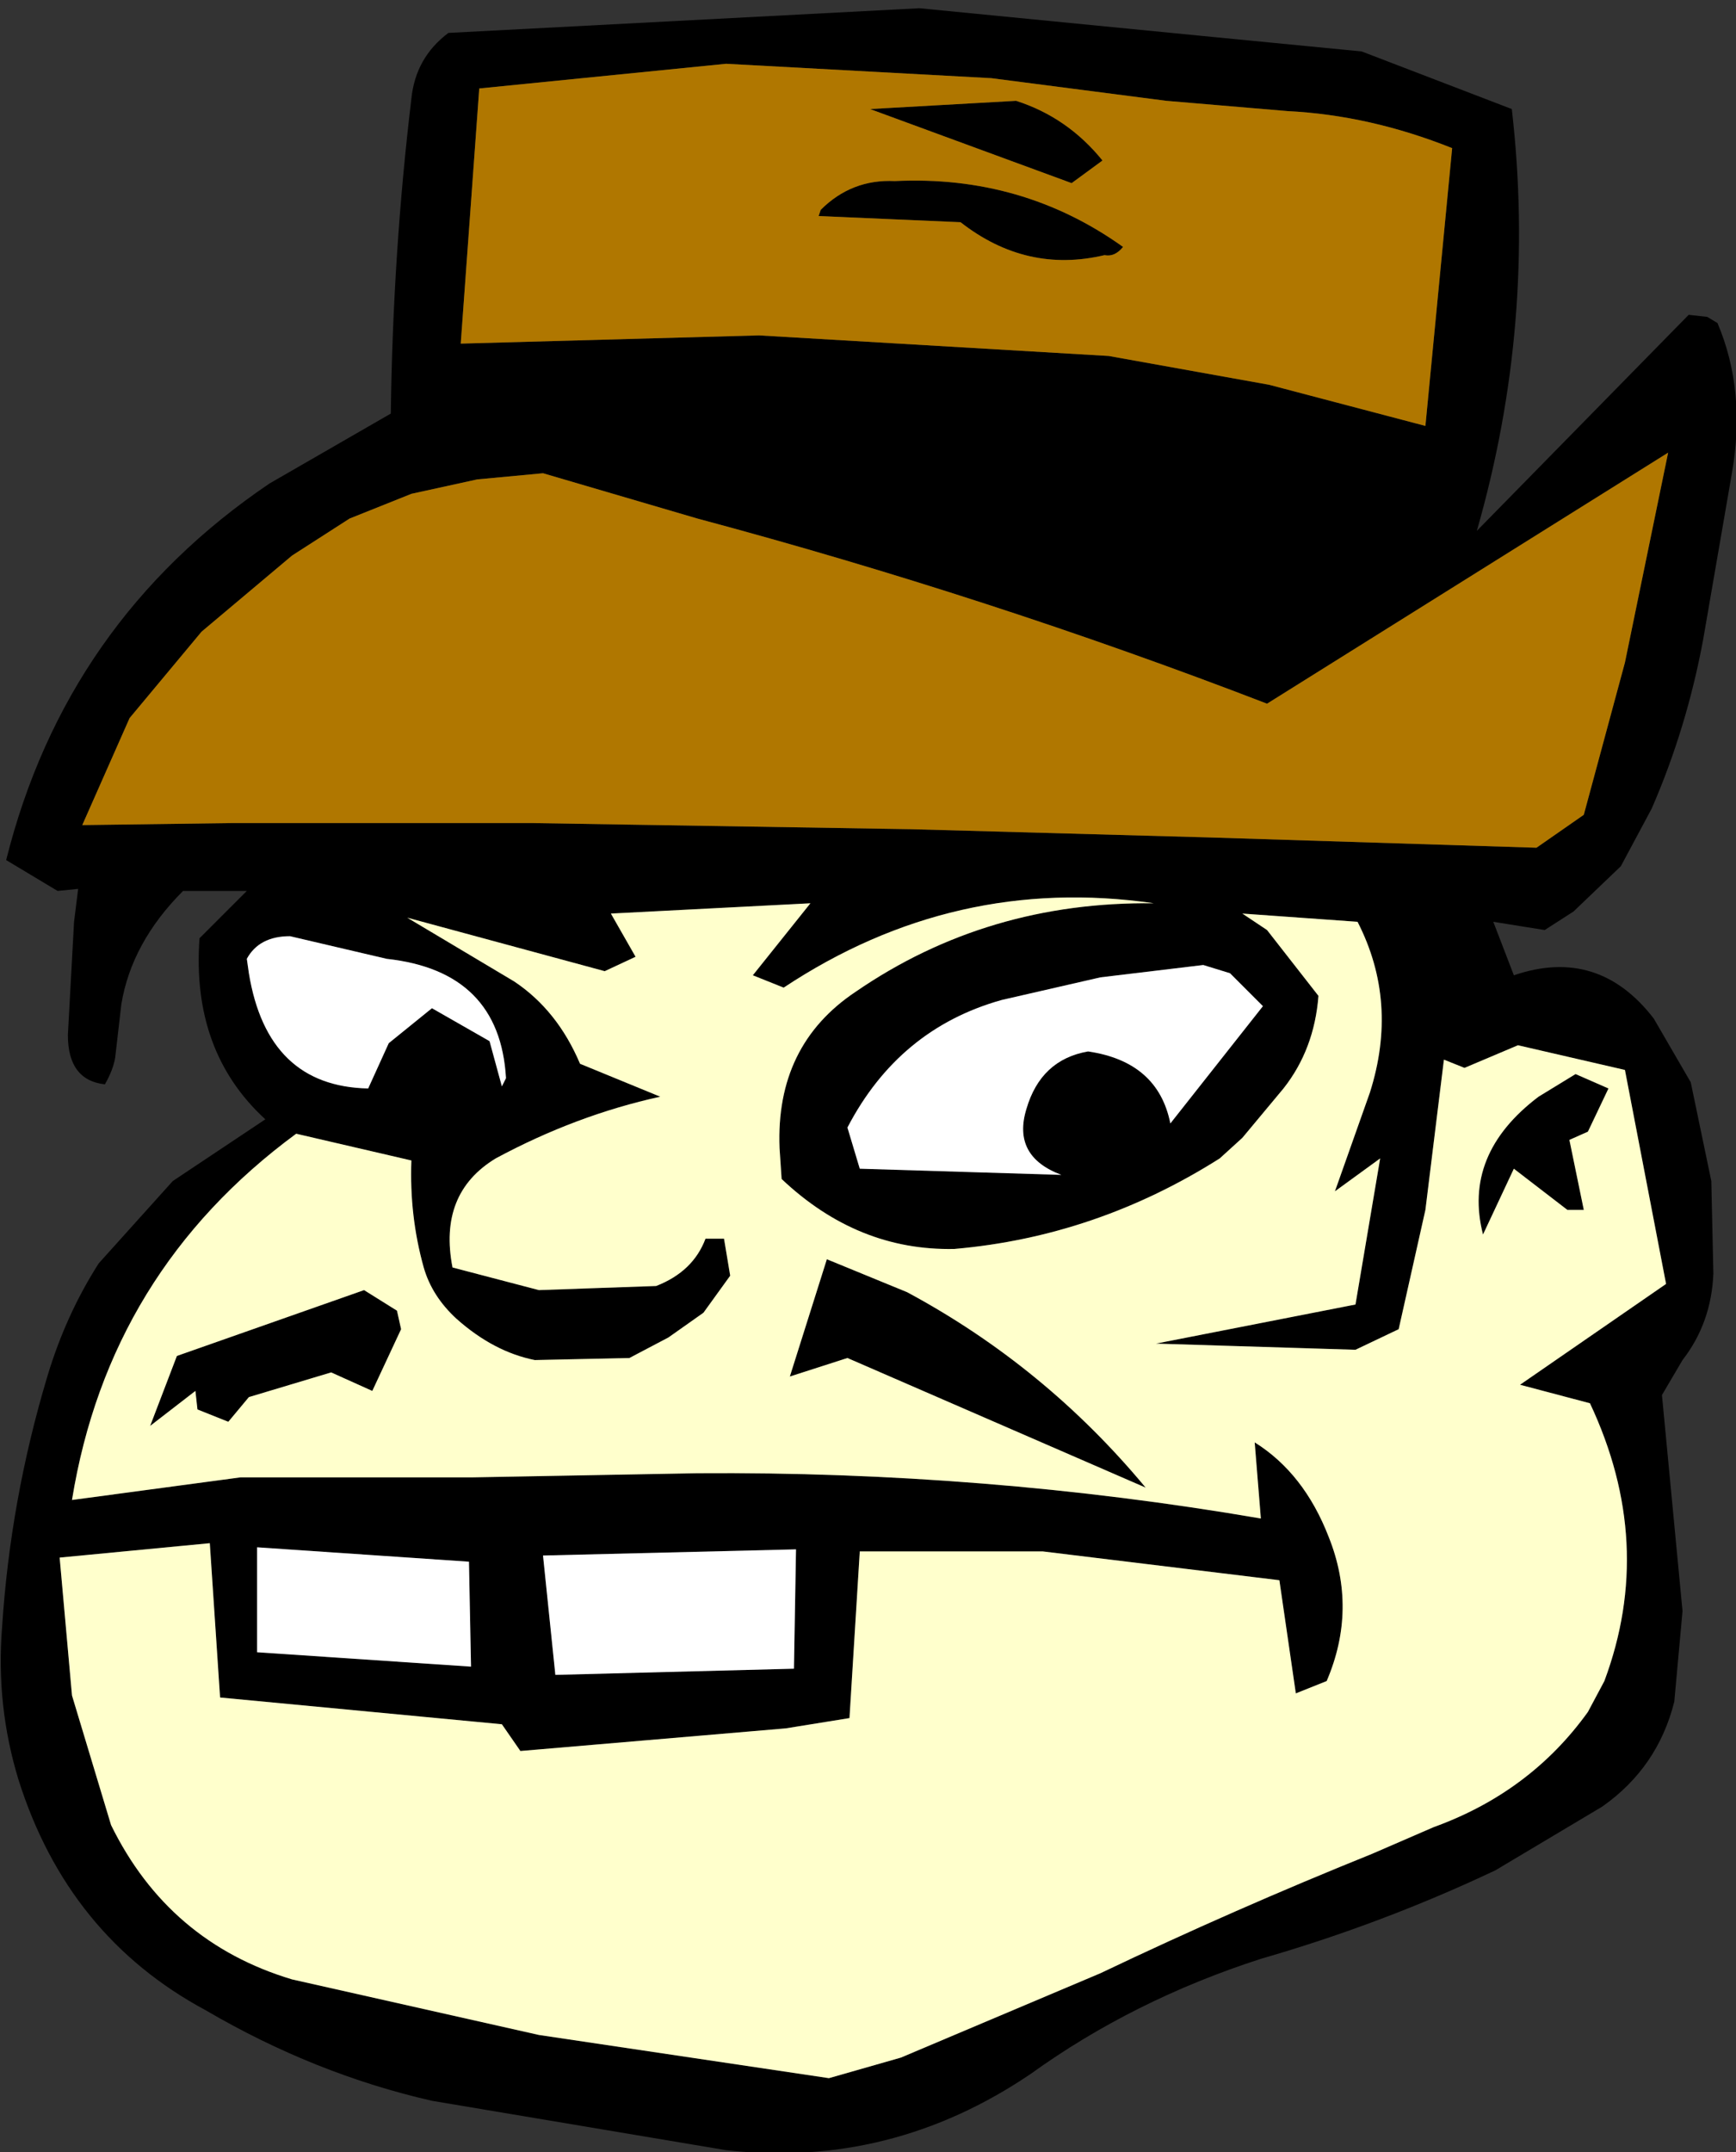
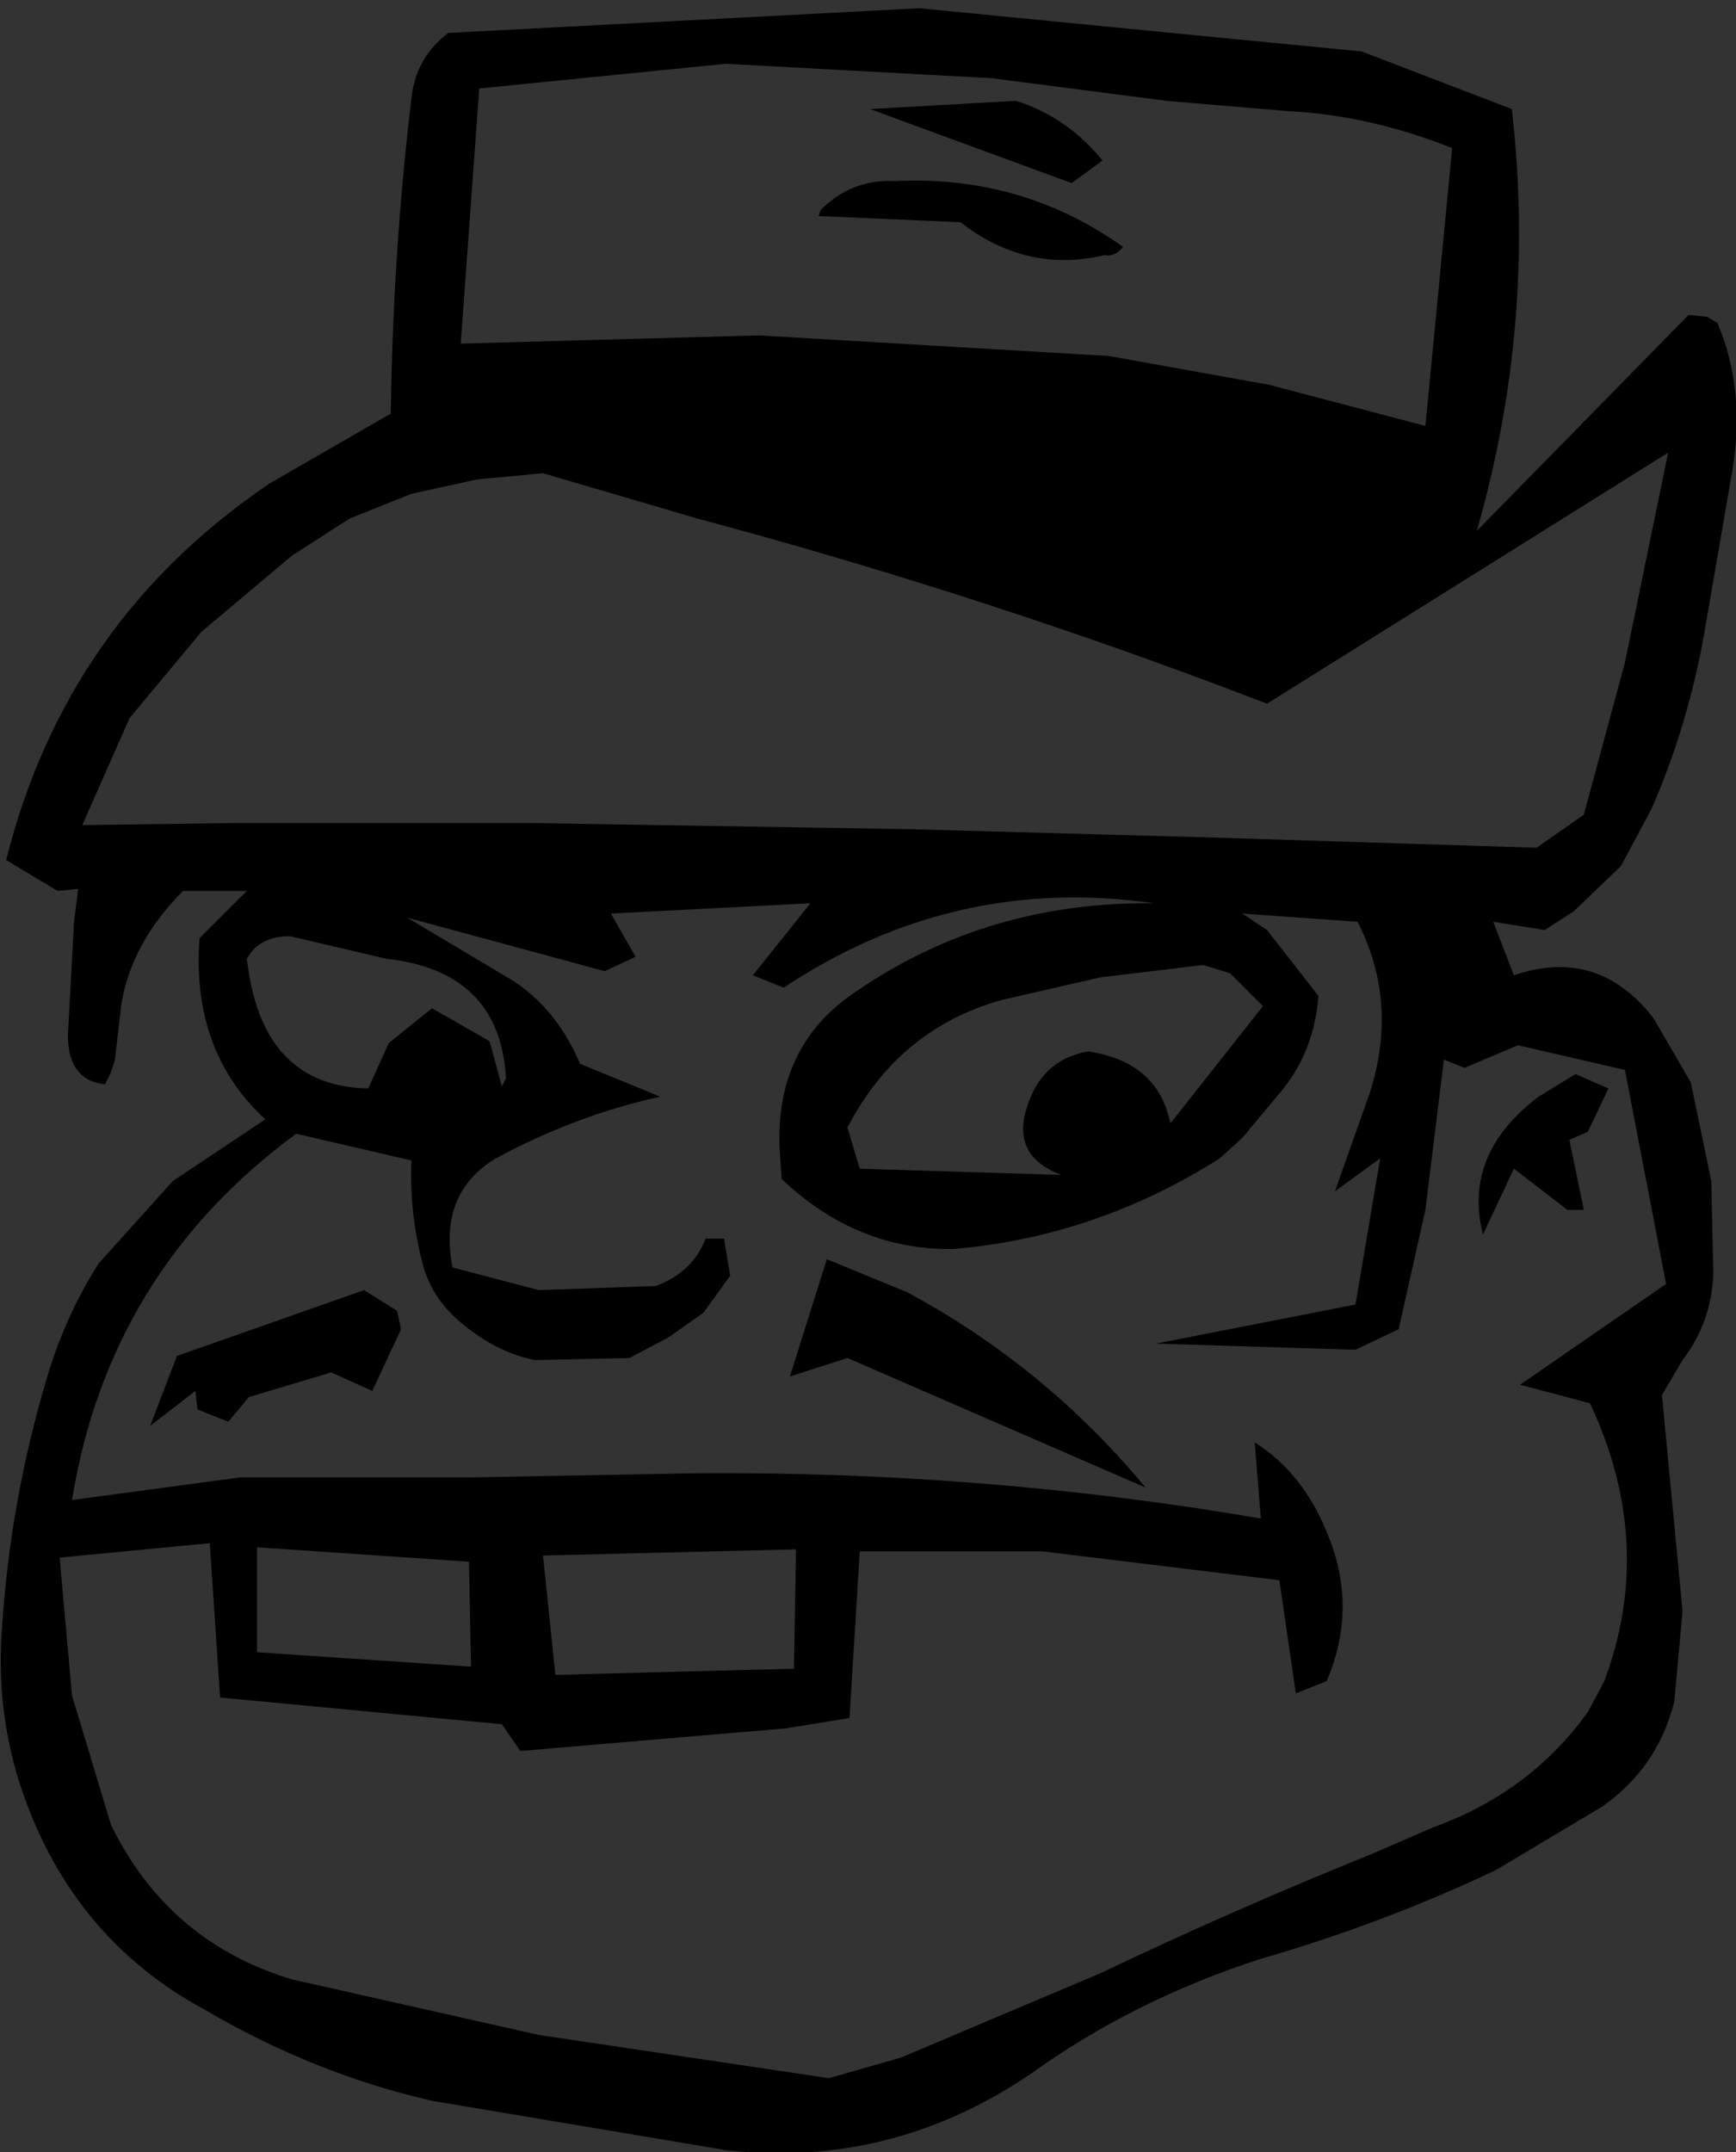
<svg xmlns="http://www.w3.org/2000/svg" height="52.3px" width="42.2px">
  <rect width="100%" height="100%" fill="#333333" stroke="none" />
  <g transform="matrix(1.0, 0.0, 0.0, 1.0, 21.1, 26.15)">
    <path d="M12.0 -24.9 L15.65 -23.5 Q16.25 -18.3 14.8 -13.25 L19.95 -18.5 20.4 -18.45 20.65 -18.3 Q21.35 -16.65 21.0 -14.65 L20.3 -10.6 Q19.9 -8.45 19.05 -6.5 L18.3 -5.1 17.15 -4.0 16.45 -3.55 15.2 -3.75 15.7 -2.45 Q17.75 -3.15 19.1 -1.4 L20.0 0.15 20.5 2.55 20.55 4.8 Q20.5 6.0 19.8 6.9 L19.3 7.75 19.8 13.0 19.6 15.2 Q19.2 16.8 17.85 17.75 L15.25 19.3 Q12.5 20.6 9.55 21.45 6.45 22.45 3.95 24.25 0.55 26.55 -3.45 26.1 L-10.6 24.9 Q-13.45 24.25 -16.1 22.7 -19.45 20.9 -20.65 17.1 -21.2 15.3 -21.05 13.4 -20.85 10.3 -19.95 7.3 -19.5 5.8 -18.7 4.55 L-16.9 2.55 -14.65 1.05 Q-16.45 -0.6 -16.25 -3.35 L-15.1 -4.5 -16.65 -4.5 Q-17.9 -3.25 -18.15 -1.75 L-18.3 -0.45 Q-18.35 -0.15 -18.55 0.2 -19.45 0.1 -19.45 -1.0 L-19.3 -3.75 -19.2 -4.55 -19.7 -4.5 -20.95 -5.25 Q-19.5 -11.05 -14.55 -14.4 L-11.6 -16.1 Q-11.55 -20.0 -11.1 -23.75 -11.0 -24.75 -10.2 -25.35 L1.25 -25.95 8.4 -25.25 12.0 -24.9 M16.25 -5.55 L17.4 -6.35 18.4 -10.05 19.45 -15.15 9.7 -9.05 Q2.95 -11.65 -4.15 -13.55 L-7.9 -14.65 -9.5 -14.5 -11.1 -14.15 -12.6 -13.55 -14.0 -12.65 -16.2 -10.8 -17.95 -8.7 -19.1 -6.1 -15.4 -6.15 -11.8 -6.15 -8.2 -6.15 1.05 -6.0 8.3 -5.8 16.25 -5.55 M14.2 -22.55 Q12.2 -23.35 10.2 -23.45 L7.25 -23.7 3.0 -24.25 -3.45 -24.6 -9.45 -24.0 -9.9 -17.8 -2.65 -18.0 5.85 -17.5 9.75 -16.8 13.55 -15.8 14.2 -22.55 M9.1 -3.95 L9.7 -3.55 10.95 -1.95 Q10.85 -0.65 10.1 0.3 L9.1 1.5 8.55 2.0 Q5.55 3.9 2.1 4.2 -0.25 4.25 -2.1 2.5 L-2.15 1.75 Q-2.25 -0.75 -0.3 -2.05 2.9 -4.25 6.95 -4.2 2.1 -4.9 -2.05 -2.15 L-2.8 -2.45 -1.4 -4.2 -6.25 -3.95 -5.65 -2.9 -6.4 -2.55 -11.2 -3.85 -8.6 -2.3 Q-7.55 -1.6 -7.0 -0.3 L-5.05 0.5 Q-7.1 0.95 -9.05 2.0 -10.45 2.85 -10.1 4.65 L-8.0 5.2 -5.15 5.1 Q-4.25 4.75 -3.95 3.95 L-3.5 3.95 -3.35 4.85 -4.0 5.75 -4.85 6.35 -5.8 6.85 -8.1 6.9 Q-9.1 6.7 -10.0 5.9 -10.6 5.35 -10.8 4.65 -11.15 3.4 -11.1 2.05 L-13.9 1.4 Q-18.45 4.75 -19.35 10.3 L-15.25 9.75 -9.6 9.75 -4.15 9.65 Q2.85 9.6 9.55 10.75 L9.4 8.9 Q10.6 9.65 11.2 11.2 11.9 12.95 11.15 14.7 L10.4 15.0 10.0 12.25 4.25 11.55 -0.2 11.55 -0.45 15.6 -2.0 15.85 -8.45 16.4 -8.9 15.75 -15.75 15.1 -16.0 11.35 -19.65 11.7 -19.35 15.05 -18.4 18.2 Q-17.0 21.05 -14.0 21.95 L-8.0 23.3 -0.95 24.35 0.8 23.85 5.65 21.8 Q8.9 20.25 12.25 18.9 L13.75 18.25 Q16.1 17.4 17.5 15.45 L17.9 14.7 Q19.15 11.35 17.55 7.95 L15.85 7.5 19.4 5.05 18.4 -0.15 15.8 -0.75 14.5 -0.2 14.0 -0.4 13.55 3.25 12.9 6.15 11.85 6.65 7.0 6.5 11.85 5.55 12.45 2.0 11.35 2.8 12.2 0.4 Q12.9 -1.8 11.9 -3.75 L9.1 -3.95 M9.6 -1.7 L8.8 -2.5 8.15 -2.7 5.65 -2.4 3.25 -1.85 Q0.75 -1.15 -0.5 1.25 L-0.2 2.25 4.7 2.4 Q3.5 1.95 3.85 0.8 4.2 -0.4 5.35 -0.6 7.05 -0.35 7.35 1.15 L9.6 -1.7 M17.2 -0.05 L18.0 0.3 17.5 1.35 17.05 1.55 17.4 3.25 17.0 3.25 15.7 2.25 14.95 3.85 Q14.45 1.9 16.3 0.5 L17.2 -0.05 M5.75 -19.95 Q3.85 -19.5 2.25 -20.75 L-1.2 -20.9 -1.15 -21.05 Q-0.4 -21.8 0.65 -21.75 3.75 -21.9 6.2 -20.15 6.0 -19.9 5.75 -19.95 M0.05 -23.5 L3.6 -23.7 Q4.85 -23.3 5.7 -22.25 L4.95 -21.7 0.05 -23.5 M-11.65 -0.8 L-10.6 -1.65 -9.2 -0.85 -8.9 0.25 -8.8 0.05 Q-8.95 -2.55 -11.7 -2.85 L-14.05 -3.4 Q-14.8 -3.4 -15.1 -2.85 L-15.05 -2.5 Q-14.6 0.25 -12.15 0.3 L-11.65 -0.8 M-16.8 6.8 L-12.25 5.2 -11.45 5.7 -11.35 6.15 -12.05 7.65 -13.05 7.2 -15.05 7.8 -15.55 8.4 -16.3 8.1 -16.35 7.65 -17.45 8.5 -16.8 6.8 M-14.85 11.45 L-14.85 14.0 -9.65 14.35 -9.7 11.8 -14.85 11.45 M-1.0 4.45 L0.95 5.25 Q4.3 7.05 6.75 10.0 L-0.5 6.85 -1.9 7.3 -1.0 4.45 M-7.9 11.65 L-7.6 14.55 -1.8 14.4 -1.75 11.5 -7.9 11.65" fill="#000000" fill-rule="evenodd" stroke="none" />
-     <path d="M14.2 -22.55 L13.55 -15.8 9.75 -16.8 5.85 -17.5 -2.65 -18.0 -9.9 -17.8 -9.45 -24.0 -3.45 -24.6 3.0 -24.25 7.25 -23.7 10.2 -23.45 Q12.2 -23.35 14.2 -22.55 M16.25 -5.55 L8.3 -5.8 1.05 -6.0 -8.2 -6.15 -11.8 -6.15 -15.4 -6.15 -19.1 -6.1 -17.95 -8.7 -16.2 -10.8 -14.0 -12.65 -12.6 -13.55 -11.1 -14.15 -9.5 -14.5 -7.9 -14.65 -4.15 -13.55 Q2.95 -11.65 9.7 -9.05 L19.45 -15.15 18.4 -10.05 17.4 -6.35 16.25 -5.55 M0.05 -23.5 L4.95 -21.7 5.7 -22.25 Q4.85 -23.3 3.6 -23.7 L0.05 -23.5 M5.75 -19.95 Q6.0 -19.9 6.2 -20.15 3.75 -21.9 0.65 -21.75 -0.4 -21.8 -1.15 -21.05 L-1.2 -20.9 2.25 -20.75 Q3.85 -19.5 5.75 -19.95" fill="#b07700" fill-rule="evenodd" stroke="none" />
-     <path d="M9.1 -3.95 L11.9 -3.75 Q12.9 -1.8 12.2 0.4 L11.35 2.8 12.45 2.0 11.85 5.55 7.0 6.5 11.85 6.65 12.9 6.15 13.55 3.25 14.0 -0.4 14.5 -0.2 15.8 -0.75 18.4 -0.15 19.4 5.05 15.85 7.5 17.55 7.95 Q19.15 11.35 17.9 14.7 L17.5 15.45 Q16.1 17.4 13.75 18.25 L12.25 18.9 Q8.9 20.25 5.65 21.8 L0.8 23.85 -0.95 24.35 -8.0 23.3 -14.0 21.95 Q-17.0 21.05 -18.4 18.2 L-19.35 15.05 -19.65 11.7 -16.0 11.35 -15.75 15.1 -8.9 15.75 -8.45 16.4 -2.0 15.85 -0.45 15.6 -0.2 11.55 4.25 11.55 10.0 12.25 10.4 15.0 11.15 14.7 Q11.9 12.95 11.2 11.2 10.6 9.65 9.4 8.9 L9.55 10.75 Q2.85 9.6 -4.15 9.65 L-9.6 9.75 -15.25 9.75 -19.35 10.3 Q-18.45 4.75 -13.9 1.4 L-11.1 2.05 Q-11.15 3.4 -10.8 4.65 -10.6 5.35 -10.0 5.9 -9.1 6.7 -8.1 6.9 L-5.8 6.85 -4.85 6.35 -4.0 5.75 -3.35 4.85 -3.5 3.95 -3.95 3.95 Q-4.25 4.75 -5.15 5.1 L-8.0 5.2 -10.1 4.65 Q-10.45 2.85 -9.05 2.0 -7.1 0.95 -5.05 0.5 L-7.0 -0.3 Q-7.55 -1.6 -8.6 -2.3 L-11.2 -3.85 -6.4 -2.55 -5.65 -2.9 -6.25 -3.95 -1.4 -4.2 -2.8 -2.45 -2.05 -2.15 Q2.1 -4.9 6.95 -4.2 2.9 -4.25 -0.3 -2.05 -2.25 -0.75 -2.15 1.75 L-2.1 2.5 Q-0.25 4.25 2.1 4.2 5.55 3.9 8.55 2.0 L9.1 1.5 10.1 0.3 Q10.85 -0.65 10.95 -1.95 L9.7 -3.55 9.1 -3.95 M17.2 -0.05 L16.3 0.5 Q14.45 1.9 14.95 3.85 L15.7 2.25 17.0 3.25 17.4 3.25 17.05 1.55 17.5 1.35 18.0 0.3 17.2 -0.05 M-16.8 6.8 L-17.45 8.5 -16.35 7.65 -16.3 8.1 -15.55 8.4 -15.05 7.8 -13.05 7.2 -12.05 7.65 -11.35 6.15 -11.45 5.7 -12.25 5.2 -16.8 6.8 M-1.0 4.45 L-1.9 7.3 -0.5 6.85 6.75 10.0 Q4.3 7.05 0.95 5.25 L-1.0 4.45" fill="#ffffcc" fill-rule="evenodd" stroke="none" />
-     <path d="M9.6 -1.7 L7.35 1.15 Q7.05 -0.35 5.35 -0.6 4.2 -0.4 3.85 0.8 3.5 1.95 4.7 2.4 L-0.2 2.25 -0.5 1.25 Q0.75 -1.15 3.25 -1.85 L5.65 -2.4 8.15 -2.7 8.8 -2.5 9.6 -1.7 M-11.65 -0.8 L-12.15 0.3 Q-14.6 0.25 -15.05 -2.5 L-15.1 -2.85 Q-14.8 -3.4 -14.05 -3.4 L-11.7 -2.85 Q-8.95 -2.55 -8.8 0.05 L-8.9 0.25 -9.2 -0.85 -10.6 -1.65 -11.65 -0.8 M-14.85 11.45 L-9.7 11.8 -9.65 14.35 -14.85 14.0 -14.85 11.45 M-7.9 11.65 L-1.75 11.5 -1.8 14.4 -7.6 14.55 -7.9 11.65" fill="#ffffff" fill-rule="evenodd" stroke="none" />
  </g>
</svg>